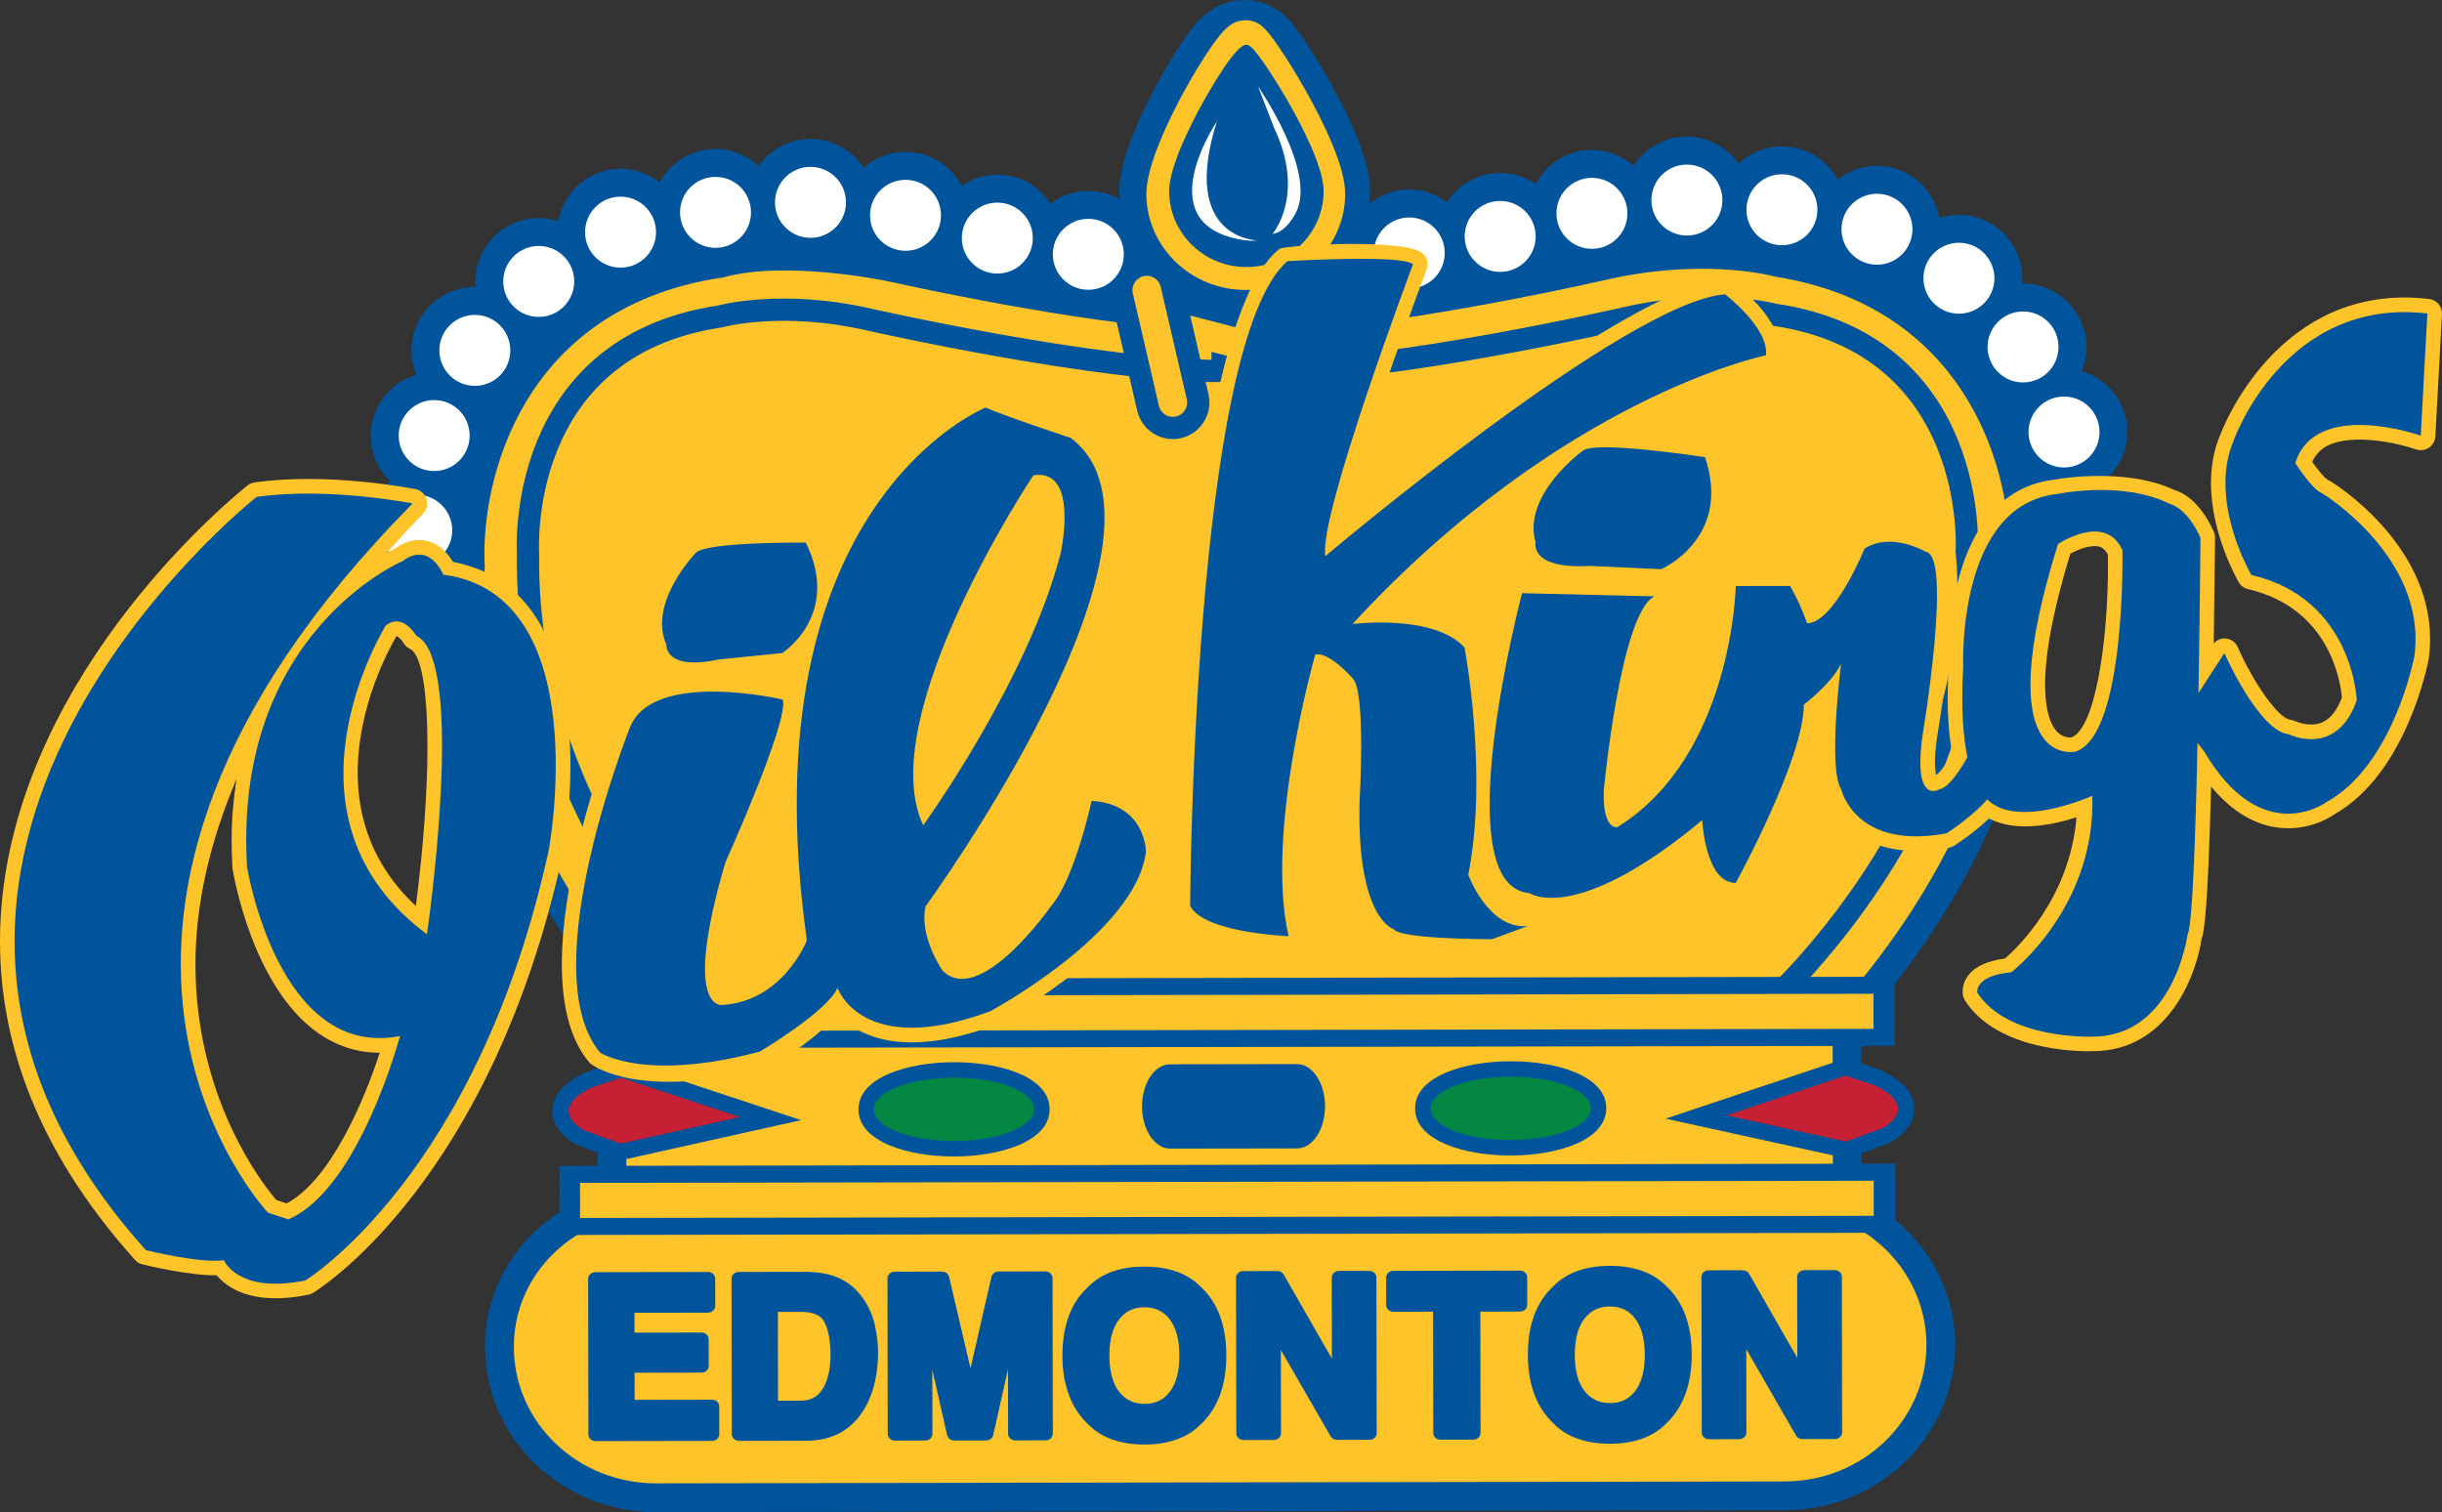
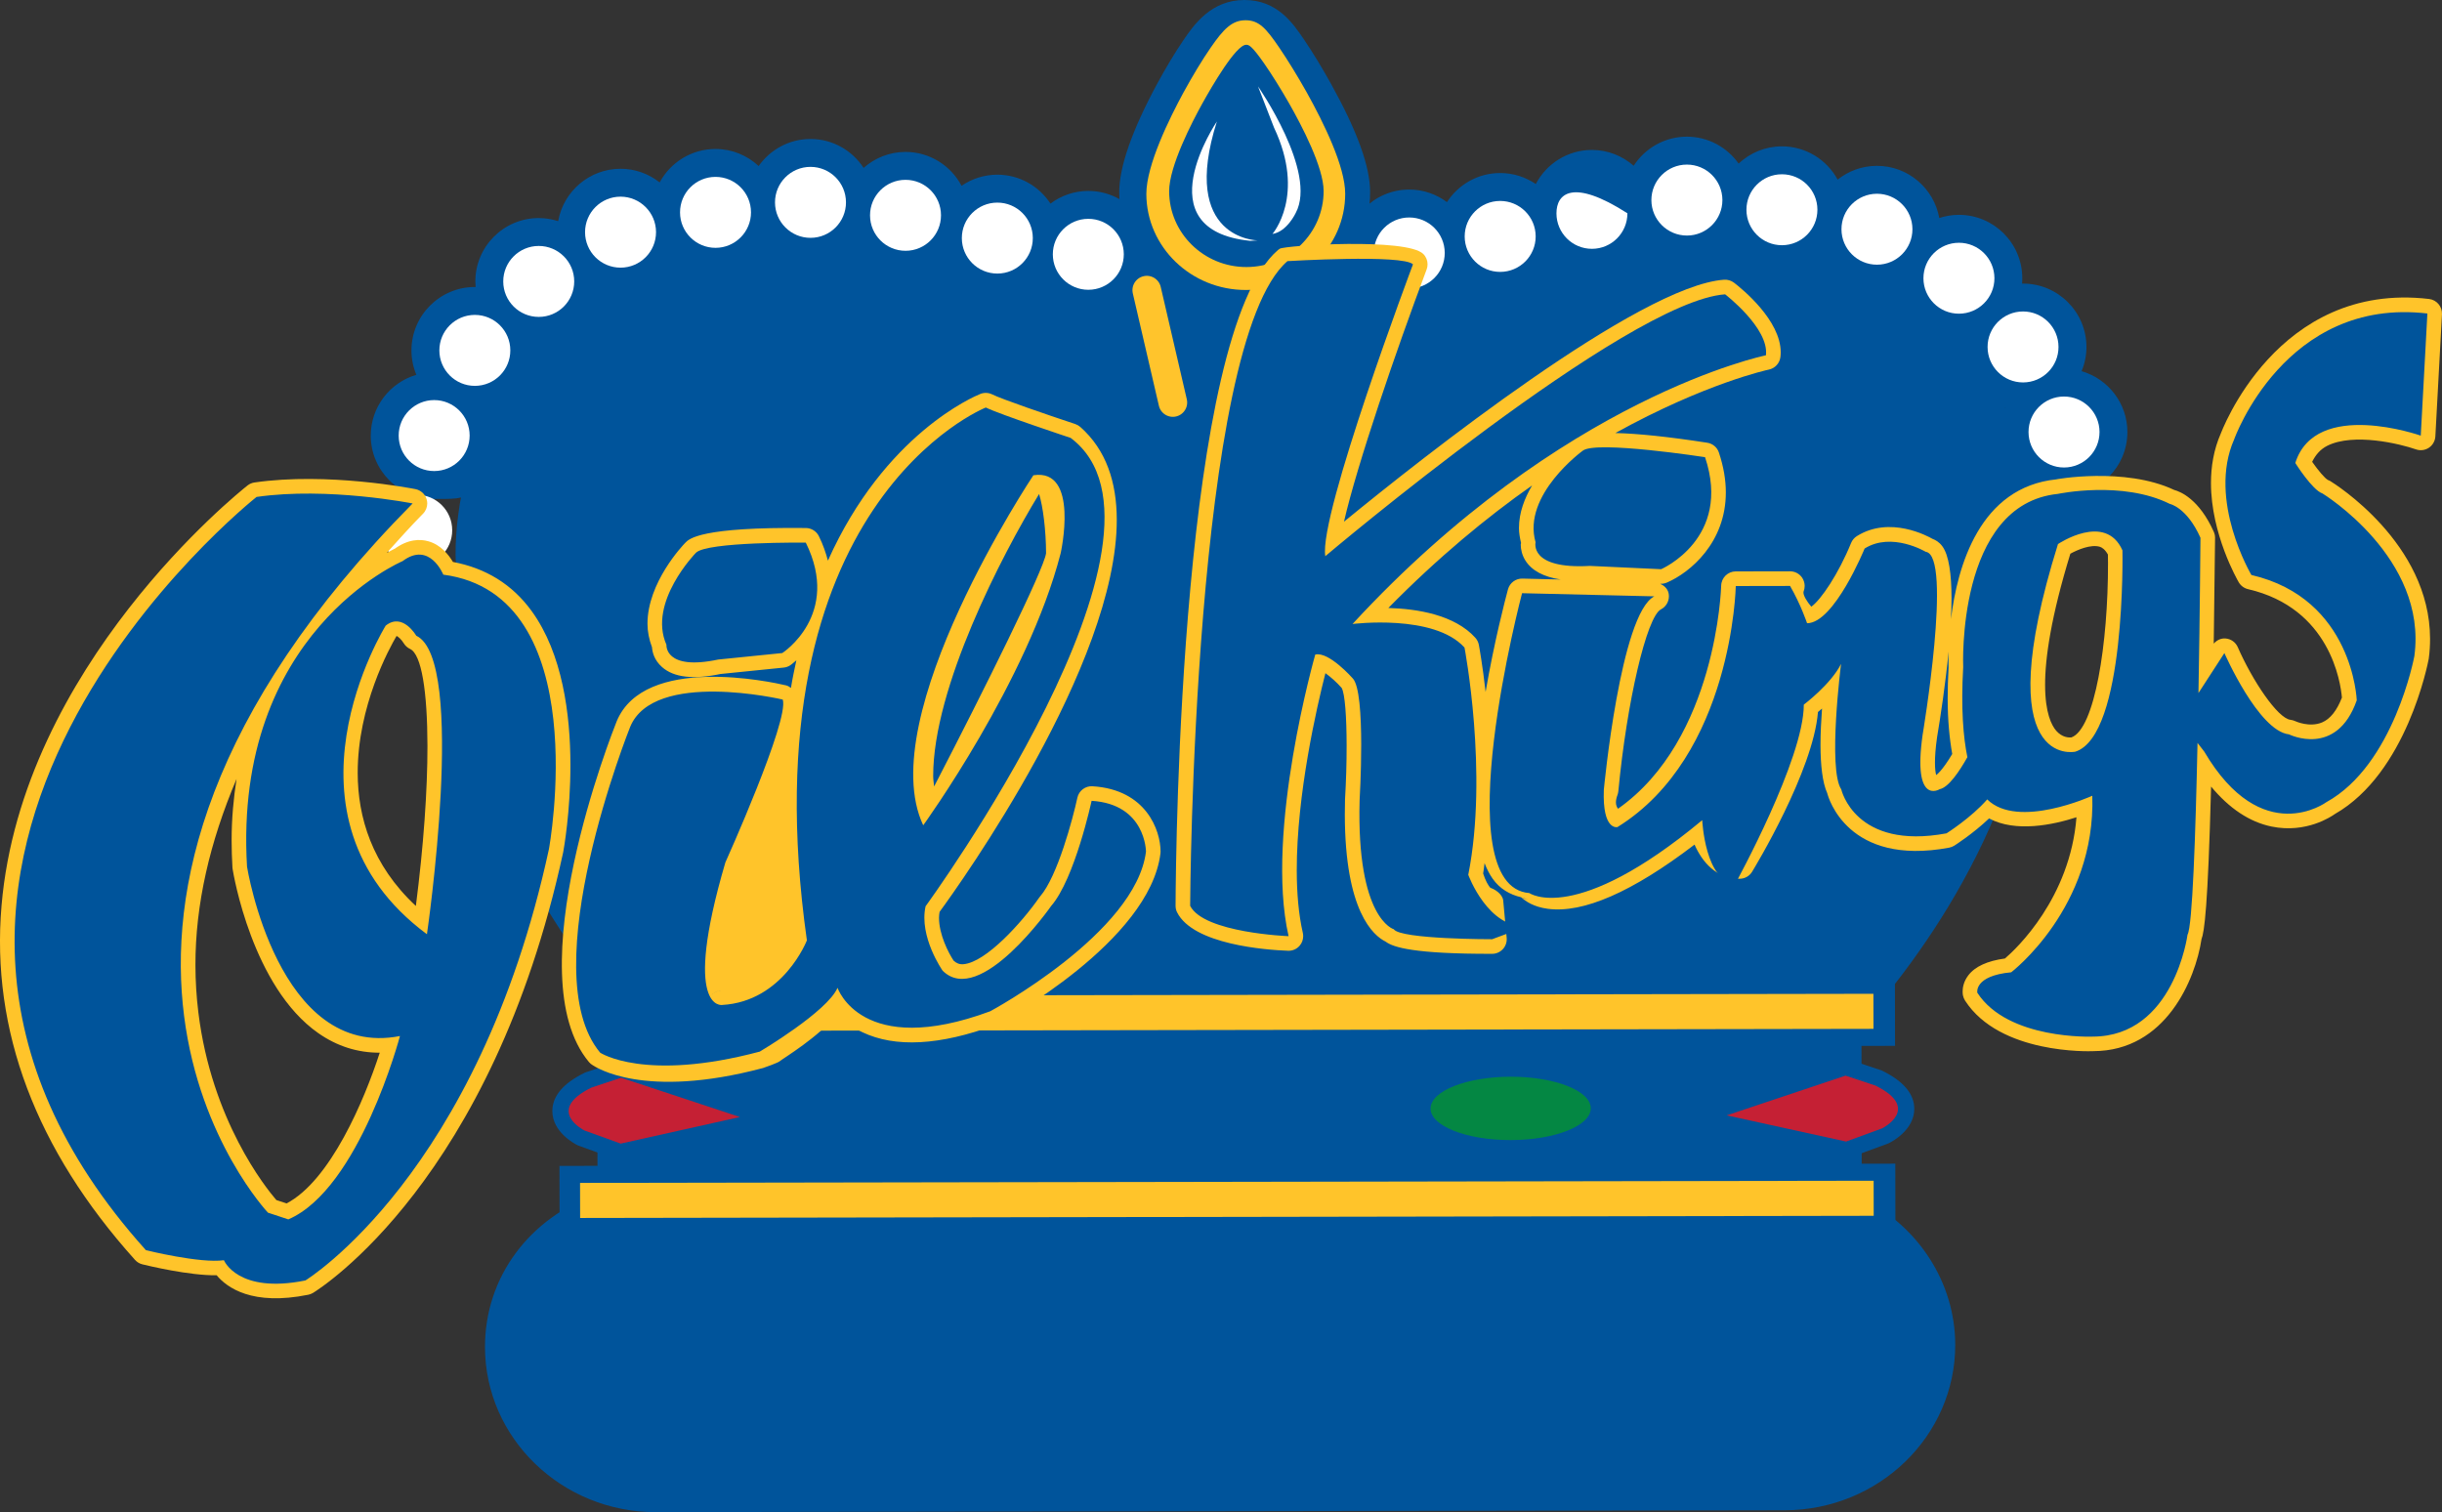
<svg xmlns="http://www.w3.org/2000/svg" version="1.1" id="Layer_1" x="0px" y="0px" width="401.849" height="248.85" viewBox="0 0 500 309.631" enable-background="new 0 0 500 309.631" xml:space="preserve">
  <rect x="0" y="0" width="500" height="309.631" fill="#333333" stroke="none" />
  <g>
    <path fill="#FFC42A" d="M402.613,114.179c0,0,2.693-42.222-39.525-48.379c0,0-12.465-3.434-30.449,0.745    c0,0-47.33,10.866-72.363,10.786v-0.976c-1.418,0.371-3.125,0.618-5.016,0.777c-1.893-0.153-3.602-0.393-5.019-0.76v0.974    c-25.029,0.167-72.396-10.542-72.396-10.542c-17.997-4.117-30.452-0.642-30.452-0.642c-42.202,6.302-39.363,48.512-39.363,48.512    c-0.811,56.046,41.682,93.351,41.682,93.351l105.764-2.163l105.775,1.808C361.252,207.669,407.549,166.764,402.613,114.179" />
    <path d="M306.693,281.061c0,0,0.113,0.161,0.313,0.495C307.016,281.037,306.916,280.851,306.693,281.061" />
    <path d="M299.973,259.196c0,0-0.117,0.172-0.334,0.539C299.627,259.17,299.734,258.971,299.973,259.196" />
    <path fill="#00549B" d="M327.102,51.645l0.055-0.018c-1.207,0.273-27.326,6.176-49.367,8.828c-0.002-2.246-0.004-4.866-0.004-4.866    l-7.393,1.938l-14.676,3.842c0.057-0.015-0.196,0.02-0.472,0.059c-0.31-0.042-0.613-0.085-0.613-0.085    c-0.007-0.005-14.568-3.766-14.568-3.766l-7.398-1.912c0,0,0.009,2.624,0.015,4.87c-22.145-2.586-48.203-8.397-49.411-8.67    c-0.146-0.031-22.74-4.912-37.225-0.616L146.954,51c-42.442,6.335-53.711,42.302-53.677,62.551c0,0,0.058,1.762,0.078,2.336    c-0.228,2.973-0.338,5.464-0.334,7.756c0.054,32.869,16.136,60.37,29.25,77.373c0.004,1.636,0.063,36.363,0.074,43.4    c-13.96,4.964-23.065,17.054-23.042,31.435c0.03,18.658,15.744,33.813,35.03,33.779l231.089-0.389    c19.281-0.032,34.943-15.241,34.914-33.896c-0.023-12.749-7.58-24.302-19.143-30.008c-0.008-5.944-0.055-31.978-0.059-35.606    c14.355-16.213,36.584-47.608,36.52-86.636c-0.002-2.318-0.127-4.8-0.361-7.699c0.002-0.004,0.068-2.391,0.068-2.391    c-0.041-24.674-13.787-55.635-52.309-62.06C362.225,50.217,347.449,46.912,327.102,51.645" />
-     <path fill="#FFC42A" d="M375.299,249.183l-0.07-41.693c13.018-14.302,36.59-45.548,36.527-84.382    c-0.006-2.52-0.152-5.078-0.371-7.649c0.035-0.79,0.084-1.589,0.082-2.438c-0.031-18.595-9.846-50.272-47.863-56.352    c-2.508-0.646-16.078-3.717-35.166,0.723l0.033-0.009c-0.383,0.092-32.781,7.473-56.578,9.651    c-0.004-1.426-0.004-3.798-0.004-3.798l-14.678,3.846c-0.273,0.07-0.977,0.19-1.966,0.306c-0.989-0.114-1.694-0.231-1.969-0.299    l-14.688-3.798c0,0,0.005,2.377,0.009,3.803c-23.804-2.102-56.231-9.374-56.615-9.463c-0.252-0.061-21.435-4.525-34.259-0.716    c0-0.002,0.103-0.07,0.103-0.07c-38.839,5.796-48.676,37.94-48.645,56.696c0,0.849,0.041,1.652,0.08,2.445    c-0.202,2.573-0.342,5.13-0.34,7.651c0.062,36.779,21.302,66.675,34.656,81.857l-5.393,0.007l0.07,43.256    c-13.761,3.094-23.07,14.034-23.046,27.086c0.025,15.43,13.059,27.916,29.117,27.888l231.09-0.389    c16.055-0.025,29.045-12.557,29.02-27.988C394.412,263.3,386.436,253.077,375.299,249.183" />
    <path fill="#00549B" d="M376.809,217.088l-35.781,11.974l37.189,8.151l8.479-3.106l0.164-0.087c0.52-0.258,5.104-2.665,5.09-6.984    c-0.01-3.029-2.199-5.645-6.523-7.765l-0.201-0.104l-7.357-2.433L376.809,217.088" />
    <path fill-rule="evenodd" clip-rule="evenodd" fill="#C52034" d="M383.963,222.267l-6.094-2.018l-24.326,8.136l24.441,5.362    l7.389-2.707C385.373,231.04,393.537,226.973,383.963,222.267" />
    <path fill="#00549B" d="M128.195,217.505l35.831,11.854l-37.166,8.275l-8.487-3.081l-0.171-0.082    c-0.518-0.254-5.109-2.648-5.109-6.964c-0.004-3.032,2.178-5.652,6.495-7.791l0.203-0.101l7.352-2.463L128.195,217.505" />
    <path fill-rule="evenodd" clip-rule="evenodd" fill="#C52034" d="M121.067,222.707l6.082-2.034l24.354,8.053l-24.417,5.441    l-7.403-2.68C119.683,231.487,111.508,227.446,121.067,222.707" />
    <path fill="#00549B" d="M271.299,226.511c0.006,4.765-2.551,8.633-5.717,8.64l-25.994,0.043c-3.172,0.005-5.742-3.854-5.75-8.618    c-0.008-4.771,2.552-8.643,5.72-8.646l25.993-0.043C268.723,217.878,271.291,221.74,271.299,226.511" />
    <path fill="#00549B" d="M289.742,226.99c0.01,6.632,10.158,9.635,19.584,9.616c9.422-0.013,19.566-3.053,19.553-9.682    c-0.01-6.632-10.158-9.636-19.59-9.619C299.865,217.322,289.727,220.358,289.742,226.99" />
    <path fill="#048743" d="M325.711,226.929c0.012,3.581-7.328,6.501-16.393,6.512c-9.059,0.019-16.406-2.877-16.41-6.455    c-0.01-3.577,7.328-6.498,16.385-6.514C318.359,220.459,325.707,223.349,325.711,226.929" />
    <path fill="#00549B" d="M175.777,227.18c0.011,6.632,10.159,9.639,19.586,9.623c9.422-0.02,19.561-3.056,19.552-9.688    c-0.012-6.63-10.165-9.635-19.586-9.616C185.905,217.512,175.765,220.552,175.777,227.18" />
-     <path fill="#048743" d="M211.753,227.121c0.005,3.578-7.333,6.501-16.396,6.519c-9.059,0.011-16.411-2.884-16.418-6.464    c-0.005-3.58,7.336-6.497,16.396-6.51C204.398,220.652,211.746,223.539,211.753,227.121" />
    <path fill="#00549B" d="M222.811,39.097c-2.904,0.005-5.573,0.974-7.732,2.594c-2.321-3.563-6.333-5.927-10.896-5.923    c-2.712,0.007-5.221,0.847-7.301,2.279c-2.183-4.125-6.518-6.946-11.497-6.939c-3.283,0.006-6.276,1.246-8.56,3.274    c-2.322-3.565-6.335-5.931-10.896-5.923c-4.38,0.007-8.248,2.201-10.595,5.541c-2.328-2.165-5.431-3.501-8.853-3.495    c-4.933,0.007-9.227,2.781-11.415,6.848c-2.211-1.747-5-2.801-8.032-2.794c-6.377,0.016-11.676,4.65-12.747,10.723    c-1.263-0.406-2.607-0.633-4.003-0.633c-7.156,0.015-12.969,5.848-12.958,13.004c0.001,0.377,0.026,0.753,0.06,1.126    c-0.061,0.002-0.122-0.011-0.184-0.011c-7.155,0.011-12.966,5.844-12.956,13.002c0.002,1.764,0.362,3.44,1.004,4.977    c-5.393,1.581-9.341,6.564-9.334,12.465c0.012,7.155,5.846,12.962,13,12.949c7.155-0.008,9.362,0.568,11.794-12.521    c0.322-1.738,0.799-3.914,0.156-5.447c0.789-0.236,9.341-8.313,9.335-12.469c0.002-0.38-0.027-0.759-0.062-1.128    c0.063-0.002,0.125,0.018,0.189,0.006c3.976-0.609,11.673-4.647,12.746-10.723c1.261,0.411,2.609,0.637,4.003,0.635    c4.932-0.011,9.222-2.781,11.412-6.846c2.214,1.749,5.339,0.674,8.372,0.67c4.38-0.005,7.913-0.085,10.257-3.421    c2.325,2.167,6.909,2.357,10.328,2.355c3.287-0.009,4.411,2.526,6.694,0.504c2.321,3.563,6.725,3.294,11.288,3.288    c2.707-0.007,5.168,2.229,7.25,0.801c2.18,4.124,10.077,0.211,12.874,2.55c2.227,1.855,4.245,0.333,6.412-1.288    c2.32,3.563,7.883,4.418,12.444,4.41c7.154-0.009,11.414-4.331,11.401-11.487C235.794,44.897,229.964,39.084,222.811,39.097     M426.207,76.002c0.639-1.537,1-3.213,0.994-4.977c-0.012-7.158-5.848-12.969-12.998-12.956c-0.066-0.002-0.121,0.011-0.186,0.006    c0.025-0.374,0.051-0.747,0.045-1.125c-0.004-7.155-5.836-12.971-12.992-12.958c-1.4,0-2.742,0.236-4.002,0.646    c-1.094-6.072-6.402-10.69-12.781-10.679c-3.031,0.004-5.822,1.063-8.029,2.818c-2.205-4.06-6.5-6.815-11.432-6.811    c-3.416,0.006-6.523,1.354-8.844,3.528c-2.357-3.329-6.234-5.517-10.615-5.51c-4.555,0.008-8.566,2.392-10.871,5.959    c-2.291-2.013-5.293-3.244-8.574-3.242c-4.979,0.011-9.305,2.845-11.467,6.979c-2.092-1.419-4.609-2.258-7.318-2.249    c-4.561,0.006-8.564,2.383-10.871,5.955c-2.17-1.614-4.838-2.578-7.744-2.571c-7.15,0.008-12.961,5.844-12.949,13.001    c0.01,7.152,5.842,12.963,12.994,12.947c4.557-0.002,8.566-2.382,10.877-5.951c2.166,1.611,5.164,2.624,7.512,0.915    c4.396-3.209,9.664,1.539,11.832-2.593c2.09,1.417,4.475-0.474,7.18-0.478c4.563-0.009,6.973,0.419,9.287-3.15    c2.285,2.011,6.883,0.441,10.16,0.435c3.422-0.006,6.521-1.349,8.84-3.521c2.357,3.322,6.393,4.438,10.777,4.431    c3.035-0.006,5.689,2.01,7.902,0.262c2.205,4.054,6.461,4.807,11.393,4.798c1.404,0,2.184,2.667,3.441,2.255    c4.129,4.63,6.969,7.791,13.344,7.775c0.061,0.003,0.123-0.004,0.193-0.006c-0.029,0.374-0.061,0.747-0.057,1.128    c0.01,5.9,3.967,10.874,9.367,12.437c-0.633,1.535-0.988,3.216-0.98,4.982c0.012,7.155,5.842,12.962,12.992,12.949    c7.16-0.008,12.971-5.837,12.957-12.993C435.572,82.542,431.605,77.565,426.207,76.002z" />
-     <path fill="#00549B" d="M96.675,108.559c0.008,6.266-5.062,11.356-11.333,11.367c-6.268,0.009-11.361-5.062-11.369-11.328    c-0.011-6.273,5.064-11.364,11.332-11.373C91.577,97.217,96.663,102.285,96.675,108.559" />
    <path fill="#FFFFFF" d="M92.59,108.566c0.007,4.01-3.239,7.27-7.252,7.28c-4.017,0.004-7.271-3.246-7.279-7.256    c-0.005-4.012,3.238-7.271,7.253-7.278C89.325,101.301,92.583,104.554,92.59,108.566" />
    <g id="XMLID_1_">
      <g>

		</g>
      <g>
        <path fill="none" stroke="#00549B" stroke-width="4.553" d="M402.697,112.798c0,0,2.694-42.217-39.522-48.375      c0,0-12.462-3.434-30.454,0.74c0,0-47.327,10.868-72.363,10.786v-0.967c-1.408,0.37-3.115,0.617-5.007,0.771      c-1.893-0.154-3.609-0.391-5.018-0.761v0.977c-25.036,0.165-72.404-10.539-72.404-10.539      c-17.993-4.123-30.444-0.647-30.444-0.647c-42.207,6.303-39.369,48.52-39.369,48.52c-0.812,56.045,41.682,93.347,41.682,93.347      l105.769-2.159l105.768,1.8C361.334,206.29,407.633,165.39,402.697,112.798z" />
      </g>
    </g>
    <path fill="#FFC42C" d="M245.216,81.241c0.647,2.803-1.095,5.6-3.898,6.252c-2.804,0.648-5.604-1.094-6.254-3.899l-5.336-23.002    c-0.646-2.805,1.098-5.6,3.902-6.252c2.8-0.653,5.599,1.093,6.248,3.898L245.216,81.241" />
    <path fill="none" stroke="#00549B" stroke-width="4.553" d="M245.216,81.241c0.647,2.803-1.095,5.6-3.898,6.252    c-2.804,0.648-5.604-1.094-6.254-3.899l-5.336-23.002c-0.646-2.805,1.098-5.6,3.902-6.252c2.8-0.653,5.599,1.093,6.248,3.898    L245.216,81.241z" />
    <polyline fill="#00549B" points="384.039,200.009 119.245,200.454 119.271,214.6 388.012,214.15 387.986,200 384.039,200.009  " />
    <polyline fill="#FFC42A" points="383.596,210.672 121.167,211.116 121.155,203.934 383.58,203.49 383.596,210.672  " />
    <polyline fill="#00549B" points="384.053,238.28 114.551,238.735 114.574,252.883 388.088,252.427 388.064,238.272 384.053,238.28      " />
    <polyline fill="#FFC42A" points="383.641,248.948 118.78,249.395 118.766,242.21 383.629,241.767 383.641,248.948  " />
    <path fill="#00549B" d="M121.914,260.49c-0.824,0.002-1.495,0.611-1.494,1.359l0.054,31.881c0.002,0.751,0.675,1.355,1.499,1.354    l23.809-0.041c0.824,0,1.494-0.603,1.492-1.356l-0.011-5.726c0-0.751-0.673-1.359-1.497-1.359c0,0-13.332,0.025-15.827,0.027    c-0.002-1.521-0.006-4.022-0.008-5.549c2.426-0.004,13.685-0.024,13.685-0.024c0.827,0,1.497-0.608,1.493-1.361l-0.008-5.488    c0-0.753-0.671-1.355-1.498-1.355c0,0-11.257,0.015-13.687,0.024c-0.001-1.304-0.005-2.765-0.006-4.07    c2.473-0.004,15.046-0.023,15.046-0.023c0.828-0.002,1.493-0.614,1.492-1.365l-0.008-5.609c-0.002-0.749-0.671-1.355-1.496-1.357    L121.914,260.49" />
    <path fill="#00549B" d="M149.783,261.8l0.052,31.882c0.001,0.753,0.667,1.354,1.495,1.352l13.741-0.021    c5.397-0.009,9.432-2.258,12.004-6.688c1.802-3.131,2.717-6.971,2.711-11.412c-0.004-1.749-0.222-3.611-0.645-5.539    c-0.447-2.004-1.285-3.893-2.492-5.605c-1.563-2.207-3.647-3.755-6.191-4.582c-1.463-0.484-3.287-0.74-5.42-0.769l-13.766,0.024    C150.446,260.442,149.779,261.054,149.783,261.8 M163.922,268.624c3.65-0.005,4.486,1.425,4.755,1.893    c0.904,1.542,1.365,3.849,1.37,6.865c0.004,2.189-0.312,4.089-0.924,5.641c-1.021,2.577-2.666,3.783-5.17,3.785    c0,0-2.941,0.008-4.655,0.008c-0.004-2.212-0.027-15.967-0.03-18.186C160.98,268.628,163.922,268.624,163.922,268.624z" />
    <path fill="#00549B" d="M204.465,260.351c-0.71,0-1.316,0.454-1.464,1.08c0,0-2.667,11.679-4.288,18.759    c-1.651-7.073-4.384-18.741-4.384-18.741c-0.149-0.629-0.758-1.08-1.463-1.08l-9.667,0.018c-0.821,0.002-1.491,0.612-1.489,1.359    l0.054,31.883c0.002,0.751,0.67,1.354,1.493,1.352l6.165-0.012c0.824-0.002,1.496-0.604,1.493-1.355c0,0-0.012-6.888-0.021-13.139    c1.515,6.706,3.036,13.409,3.036,13.409c0.145,0.624,0.759,1.078,1.468,1.076l6.496-0.008c0.709-0.003,1.319-0.459,1.464-1.088    c0,0,1.511-6.756,3.035-13.505c0.01,6.271,0.021,13.23,0.021,13.23c0.001,0.749,0.674,1.352,1.497,1.354l6.163-0.012    c0.828-0.002,1.496-0.609,1.494-1.36l-0.053-31.879c0.001-0.747-0.671-1.36-1.496-1.36L204.465,260.351" />
    <path fill="#00549B" d="M222.771,263.521c-3.479,3.18-5.246,7.913-5.237,14.08c0.01,6.053,1.793,10.792,5.293,14.069    c2.654,2.722,6.55,4.122,11.529,4.114c4.979-0.009,8.867-1.423,11.557-4.197c3.429-3.253,5.187-7.99,5.173-14.043    c-0.009-6.181-1.785-10.92-5.285-14.096c-2.638-2.701-6.527-4.1-11.504-4.089C229.332,259.363,225.458,260.768,222.771,263.521     M229.235,285.1c-0.001-0.008-0.001-0.008-0.001-0.008c-1.382-1.697-2.08-4.229-2.086-7.509c-0.005-3.288,0.688-5.818,2.061-7.518    c1.285-1.597,2.96-2.382,5.118-2.387c2.158,0.002,3.826,0.777,5.094,2.37c1.359,1.705,2.055,4.235,2.059,7.51    c0.006,3.283-0.679,5.813-2.034,7.522c-1.262,1.599-2.93,2.368-5.083,2.374C232.203,287.457,230.524,286.686,229.235,285.1z" />
-     <path fill="#00549B" d="M274.164,260.23c-0.824,0.004-1.49,0.615-1.488,1.364c0,0,0.016,10.36,0.027,16.608    c-3.416-5.964-9.859-17.218-9.859-17.218c-0.26-0.449-0.775-0.733-1.326-0.733l-6.943,0.014c-0.831,0-1.494,0.615-1.492,1.364    l0.053,31.877c0.002,0.749,0.672,1.357,1.497,1.357l6.165-0.012c0.82-0.002,1.488-0.609,1.488-1.362c0,0-0.016-10.756-0.029-17.073    c3.471,6.017,10.188,17.688,10.188,17.688c0.258,0.443,0.771,0.724,1.324,0.726l6.617-0.014c0.826,0,1.496-0.604,1.494-1.355    l-0.057-31.88c-0.002-0.751-0.67-1.363-1.498-1.363L274.164,260.23" />
    <path fill="#00549B" d="M285.305,260.215c-0.824,0-1.494,0.609-1.494,1.359l0.01,5.667c0.004,0.757,0.674,1.361,1.5,1.361    c0,0,5.975-0.012,8.104-0.014c0.004,2.443,0.043,24.852,0.043,24.852c0.002,0.751,0.668,1.355,1.498,1.354l6.682-0.014    c0.828,0,1.5-0.604,1.498-1.354c0,0-0.041-22.411-0.045-24.851c2.131-0.007,8.104-0.019,8.104-0.019c0.828,0,1.5-0.608,1.498-1.363    l-0.004-5.67c-0.008-0.748-0.682-1.357-1.512-1.354L285.305,260.215" />
    <path fill="#00549B" d="M318.066,263.359c-3.477,3.18-5.244,7.915-5.234,14.082c0.012,6.054,1.793,10.792,5.291,14.064    c2.65,2.727,6.541,4.124,11.523,4.117c4.984-0.012,8.873-1.423,11.563-4.196c3.426-3.252,5.182-7.991,5.174-14.043    c-0.012-6.187-1.791-10.921-5.285-14.093c-2.637-2.704-6.529-4.102-11.508-4.093C324.623,259.206,320.754,260.605,318.066,263.359     M324.523,284.939c-0.004-0.004-0.004-0.004-0.004-0.004c-1.373-1.701-2.074-4.231-2.08-7.515    c-0.006-3.287,0.688-5.814,2.059-7.516c1.285-1.599,2.965-2.382,5.123-2.384s3.816,0.775,5.086,2.366    c1.365,1.708,2.055,4.235,2.059,7.512c0.008,3.288-0.674,5.813-2.027,7.52c-1.27,1.601-2.928,2.367-5.082,2.374    C327.496,287.299,325.813,286.527,324.523,284.939z" />
    <path fill="#00549B" d="M369.457,260.073c-0.828,0-1.492,0.614-1.49,1.359c0,0,0.014,10.363,0.027,16.609    c-3.418-5.963-9.863-17.216-9.863-17.216c-0.258-0.449-0.771-0.737-1.332-0.733l-6.939,0.013c-0.818-0.002-1.486,0.613-1.486,1.362    l0.057,31.881c0.002,0.748,0.668,1.352,1.488,1.354l6.158-0.009c0.832-0.004,1.5-0.611,1.498-1.363c0,0-0.018-10.755-0.025-17.075    c3.461,6.013,10.186,17.689,10.186,17.689c0.264,0.445,0.77,0.727,1.334,0.727l6.604-0.015c0.834,0,1.498-0.606,1.494-1.355    l-0.045-31.883c-0.002-0.749-0.672-1.36-1.502-1.354L369.457,260.073" />
    <path fill="#00549B" d="M242.331,8.187c-1.712,2.499-3.65,5.719-5.456,9.065c-5.124,9.505-7.72,16.955-7.712,22.142    c0.022,13.63,11.567,24.7,25.724,24.681c14.17-0.026,25.668-11.136,25.646-24.771c-0.008-5.2-2.633-12.454-8.033-22.186    c-1.775-3.198-3.707-6.361-5.426-8.906C264.727,4.743,261.51-0.011,254.78,0C247.929,0.013,244.424,5.13,242.331,8.187" />
    <path fill="#FFC42A" d="M247.905,9.728c-1.737,2.514-3.711,5.787-5.58,9.196c-2.841,5.229-7.618,14.879-7.61,20.791    c0.022,10.863,9.171,19.684,20.394,19.662c11.229-0.015,20.338-8.872,20.32-19.725c-0.006-5.514-4.313-14.351-7.912-20.799    c-1.852-3.288-3.836-6.529-5.607-9.123c-2.652-3.888-4.113-5.59-6.893-5.583C252.248,4.148,250.517,5.948,247.905,9.728" />
    <path fill="#00549B" d="M246.185,21.179c-2.047,3.691-6.811,12.842-6.802,17.983c0.013,8.572,7.116,15.534,15.837,15.517    c8.719-0.011,15.807-6.999,15.793-15.569c-0.008-4.842-4.445-13.34-7.084-17.97c-1.658-2.899-3.502-5.861-5.08-8.134    c-2.67-3.831-3.199-3.831-3.701-3.833C253.07,9.18,248.189,17.57,246.185,21.179" />
    <path fill="#FFFFFF" d="M257.58,17.693c0,0,12.205,17.525,7.725,25.903c0,0-1.783,3.849-4.77,4.307c0,0,6.895-7.879,0.33-21.76    L257.58,17.693" />
    <path fill="#FFFFFF" d="M249.158,24.875c0,0-15.137,22.243,6.842,24.441l1.465-0.094C257.465,49.221,241.479,49.027,249.158,24.875    " />
    <path fill="#FFFFFF" d="M393.824,56.984c0.012,4.012,3.271,7.258,7.275,7.248c4.018-0.007,7.271-3.261,7.26-7.273    c-0.008-4.01-3.266-7.259-7.283-7.25C397.068,49.717,393.82,52.97,393.824,56.984" />
    <path fill="#FFFFFF" d="M377.043,46.951c0.006,4.01,3.266,7.254,7.273,7.248c4.016-0.004,7.264-3.259,7.256-7.273    c-0.008-4.013-3.266-7.259-7.281-7.254C380.283,39.684,377.033,42.937,377.043,46.951" />
    <path fill="#FFFFFF" d="M357.584,42.961c0.004,4.012,3.266,7.256,7.275,7.251c4.016-0.01,7.258-3.263,7.256-7.275    c-0.004-4.019-3.264-7.261-7.281-7.252C360.824,35.687,357.574,38.944,357.584,42.961" />
    <path fill="#FFFFFF" d="M338.121,40.983c0.014,4.012,3.273,7.254,7.285,7.25c4.012-0.006,7.26-3.264,7.256-7.276    c-0.012-4.017-3.268-7.261-7.279-7.254C341.365,33.705,338.117,36.962,338.121,40.983" />
-     <path fill="#FFFFFF" d="M318.684,43.696c0.006,4.013,3.262,7.257,7.271,7.252c4.02-0.006,7.262-3.262,7.256-7.278    c-0.008-4.012-3.264-7.258-7.279-7.254C321.92,36.423,318.674,39.68,318.684,43.696" />
+     <path fill="#FFFFFF" d="M318.684,43.696c0.006,4.013,3.262,7.257,7.271,7.252c4.02-0.006,7.262-3.262,7.256-7.278    C321.92,36.423,318.674,39.68,318.684,43.696" />
    <path fill="#FFFFFF" d="M299.895,48.425c0.01,4.01,3.268,7.258,7.273,7.25c4.021-0.007,7.27-3.266,7.262-7.274    c-0.008-4.016-3.268-7.262-7.283-7.256C303.137,41.151,299.889,44.408,299.895,48.425" />
    <path fill="#FFFFFF" d="M281.283,51.809c0.004,4.005,3.262,7.26,7.271,7.254c4.014-0.009,7.264-3.272,7.258-7.278    c-0.008-4.014-3.27-7.262-7.281-7.254C284.518,44.535,281.275,47.796,281.283,51.809" />
    <path fill="#FFFFFF" d="M406.957,71.058c0.008,4.01,3.26,7.256,7.279,7.25c4.008-0.011,7.254-3.263,7.242-7.273    c-0.004-4.017-3.262-7.265-7.271-7.259C410.193,63.784,406.949,67.041,406.957,71.058" />
    <path fill="#FFFFFF" d="M415.34,88.472c0.012,4.012,3.266,7.258,7.273,7.254c4.021-0.006,7.271-3.268,7.266-7.278    c-0.014-4.012-3.271-7.261-7.289-7.254C418.582,81.202,415.334,84.459,415.34,88.472" />
    <path fill="#FFFFFF" d="M117.572,57.613c0.005,4.015-3.242,7.274-7.254,7.278c-4.013,0.006-7.273-3.24-7.278-7.252    c-0.009-4.01,3.239-7.27,7.255-7.278C114.309,50.354,117.564,53.601,117.572,57.613" />
    <path fill="#FFFFFF" d="M134.323,47.523c0.005,4.017-3.243,7.276-7.253,7.283c-4.017,0.004-7.274-3.242-7.279-7.256    c-0.009-4.013,3.239-7.274,7.252-7.281C131.055,40.263,134.315,43.513,134.323,47.523" />
    <path fill="#FFFFFF" d="M153.769,43.476c0.004,4.003-3.242,7.265-7.254,7.271c-4.015,0.006-7.272-3.244-7.277-7.248    c-0.01-4.019,3.239-7.276,7.252-7.28C150.5,36.211,153.761,39.455,153.769,43.476" />
    <path fill="#FFFFFF" d="M173.215,41.428c0.007,4.008-3.238,7.267-7.251,7.273c-4.011,0.009-7.275-3.239-7.282-7.25    c-0.007-4.019,3.245-7.278,7.258-7.282C169.953,34.166,173.207,37.41,173.215,41.428" />
    <path fill="#FFFFFF" d="M192.669,44.072c0.007,4.017-3.238,7.273-7.25,7.282c-4.016,0.002-7.273-3.242-7.279-7.256    c-0.008-4.017,3.241-7.27,7.255-7.276C189.408,36.815,192.663,40.06,192.669,44.072" />
    <path fill="#FFFFFF" d="M211.468,48.737c0.009,4.015-3.237,7.273-7.25,7.278c-4.012,0.008-7.273-3.24-7.281-7.254    c-0.007-4.01,3.244-7.267,7.254-7.276C208.206,41.479,211.463,44.723,211.468,48.737" />
    <path fill="#FFFFFF" d="M230.099,52.062c0.005,4.012-3.24,7.265-7.253,7.274c-4.014,0.008-7.271-3.238-7.279-7.252    c-0.005-4.01,3.238-7.27,7.254-7.276C226.834,44.801,230.091,48.049,230.099,52.062" />
    <path fill="#FFFFFF" d="M104.488,71.735c0.011,4.01-3.24,7.267-7.251,7.275c-4.013,0.006-7.271-3.244-7.278-7.251    c-0.006-4.015,3.242-7.274,7.252-7.28C101.225,64.472,104.484,67.718,104.488,71.735" />
    <path fill="#FFFFFF" d="M96.16,89.177c0.005,4.012-3.24,7.267-7.254,7.276c-4.013,0.006-7.268-3.24-7.277-7.25    c-0.008-4.012,3.241-7.271,7.256-7.282C92.897,81.916,96.152,85.164,96.16,89.177" />
    <path fill="#FFC42A" d="M262.033,50.929c-0.133,0.081-0.258,0.177-0.377,0.275c-19.88,17.099-20.906,122.32-20.958,134.26    c0,0.471,0.101,0.934,0.314,1.351c3.326,6.616,18.228,7.695,22.716,7.866c0.932,0.037,1.816-0.363,2.408-1.077    c0.453-0.546,0.693-1.223,0.691-1.916c-0.002-0.222-0.021-0.438-0.07-0.662c-0.879-3.84-1.234-8.194-1.244-12.753    c-0.027-15.644,4.104-33.504,5.867-40.431c1.049,0.749,2.307,1.854,3.326,3.015c0.686,1.196,1.008,6.023,1.016,11.772    c0.01,3.552-0.113,7.46-0.328,11.072c-0.027,1.079-0.039,2.122-0.039,3.117c0.031,19.787,5.84,24.767,8.367,25.997    c1.523,1.168,5.848,2.521,21.803,2.493c0.836,0,1.633-0.358,2.203-0.978c0.563-0.623,0.84-1.454,0.764-2.291l-0.707-7.636    c-0.117-1.288-1.732-2.425-2.979-2.718l0.385,0.089c-0.428-0.276-1.111-1.639-1.516-2.913c0.137-0.699,0.178-1.423,0.289-2.127    c0.455,1.189,1.002,2.262,1.652,3.185c1.479,2.101,3.539,3.267,5.852,3.81c0.881,0.816,2.543,1.973,5.426,2.357    c7.266,0.983,17.379-3.466,30.066-13.145c1.564,3.553,4.439,7.005,9.236,6.996c1.041-0.004,2.01-0.543,2.547-1.434    c0.535-0.868,12.525-20.656,13.484-32.708c0.25-0.203,0.531-0.443,0.834-0.709c-0.18,2.478-0.318,5.037-0.314,7.495    c0.008,4.064,0.396,7.664,1.379,9.833c0.215,0.862,4.176,15.043,24.975,11.155c0.371-0.072,0.725-0.21,1.043-0.41    c0.186-0.116,3.852-2.458,7.119-5.575c5.432,2.918,13.055,1.33,17.896-0.237c-1.305,16.544-12.314,26.938-14.645,28.919    c-3.578,0.481-6.145,1.638-7.539,3.497c-0.926,1.249-1.127,2.469-1.127,3.269c-0.002,0.377,0.047,0.658,0.076,0.814    c0.078,0.368,0.221,0.722,0.42,1.037c7.107,11.019,25.488,10.39,26.268,10.355c0.004-0.003,0.004-0.003,0.004-0.003    c14.826-0.021,20.904-14.697,22.143-22.921c0.58-1.506,1.311-6.416,1.963-31.252c3.719,4.474,7.865,7.255,12.379,8.185    c7.113,1.469,12.303-2.089,12.959-2.559c14.703-8.387,19.045-30.834,19.227-31.792c0.188-1.404,0.275-2.777,0.268-4.11    c-0.023-19.583-19.576-31.754-20.461-32.295c-0.145-0.087-0.471-0.225-0.619-0.288l0.123,0.048    c-0.592-0.319-1.943-1.913-3.184-3.683c0.699-1.406,1.652-2.554,3.1-3.287c5.422-2.714,14.938-0.389,18.148,0.735    c0.893,0.314,1.867,0.19,2.658-0.332c0.779-0.523,1.27-1.386,1.322-2.325l1.354-25.006c0.076-1.574-1.084-2.943-2.643-3.13    c-31.186-3.661-42.6,27.42-42.711,27.734c0.021-0.07,0.049-0.146,0.078-0.212c-1.473,3.34-2.025,6.829-2.021,10.208    c0.018,10.417,5.393,19.773,5.691,20.291c0.414,0.705,1.109,1.216,1.91,1.399c16.789,3.891,18.941,19.114,19.211,22.199    c-1.018,2.613-2.363,4.381-4.086,5.095c-2.588,1.074-5.414-0.245-5.447-0.257c-0.301-0.145-0.648-0.245-0.988-0.284    c-2.656-0.293-7.828-8.078-10.803-14.875c-0.441-1.015-1.402-1.692-2.5-1.781c-0.949-0.079-1.809,0.355-2.424,1.054    c0.115-9.415,0.277-21.69,0.275-21.703c-0.002-0.419-0.096-0.812-0.264-1.196c-2.994-6.7-6.85-8.239-8.109-8.57    c-10.166-4.803-24.721-2.104-24.107-2.167c-15.676,1.591-20.279,17.73-21.594,28.631c0.068-1.493,0.121-2.944,0.115-4.324    c-0.01-4.816-0.518-8.775-1.896-10.622c-0.65-0.86-1.355-1.26-2.018-1.511c-0.838-0.482-8.678-4.812-15.475-0.548    c-0.525,0.33-0.938,0.821-1.176,1.4c-2.598,6.372-6.168,11.642-8.148,13.047c-0.893-1.042-1.609-2.233-1.607-2.901    c-0.002-0.094,0.012-0.177,0.037-0.249c0.146-0.358,0.207-0.731,0.213-1.109c-0.008-0.589-0.182-1.17-0.516-1.677    c-0.566-0.821-1.492-1.31-2.48-1.31l-11.115,0.02c-1.629,0-2.951,1.308-2.986,2.937c-0.004,0.321-0.924,31.476-21.129,45.668    c-0.225-0.343-0.418-0.731-0.418-1.279c0-0.45,0.096-0.967,0.322-1.565c0.088-0.249,0.15-0.506,0.172-0.764    c1.734-18.324,5.809-35.718,8.719-37.22c1.016-0.526,1.633-1.57,1.631-2.679c0-0.216-0.021-0.441-0.07-0.66    c-0.211-0.923-0.904-1.527-1.725-1.908l0.064,0.002c0.455,0.02,0.904-0.063,1.324-0.246c4.77-2.052,12.08-8.193,12.064-18.483    c-0.002-2.471-0.434-5.187-1.422-8.145c-0.354-1.065-1.275-1.833-2.383-2.003c-8.002-1.238-14.229-1.88-18.814-1.985    c18.436-10.19,31.193-12.947,31.42-12.988c1.262-0.26,2.215-1.292,2.375-2.567c0.041-0.326,0.061-0.657,0.061-0.983    c-0.014-6.575-7.908-12.976-9.561-14.246c-0.582-0.441-1.307-0.657-2.029-0.611c-17.393,1.231-61.934,36.525-77.832,49.549    c2.678-11.698,10.682-35.063,16.922-51.651c0.131-0.345,0.193-0.703,0.191-1.061c0-0.777-0.301-1.543-0.881-2.111    C288.066,48.663,263.146,50.236,262.033,50.929 M322.346,89.845c-0.004,0-0.047,0.031-0.045,0.035    C322.313,89.866,322.334,89.855,322.346,89.845z M313.697,99.401c-1.533,2.605-2.695,5.552-2.688,8.75    c0.002,0.996,0.189,2.018,0.432,3.045c-0.012,0.12-0.068,0.188-0.07,0.313c0.002,1.019,0.285,2.194,0.953,3.263    c1.305,2.063,3.73,3.362,7.23,3.89c-3.221-0.083-7.836-0.19-7.836-0.19c-1.375-0.035-2.596,0.875-2.959,2.201    c-0.539,1.999-2.82,10.716-4.58,21.013c-0.629-5.523-1.307-9.25-1.383-9.649c-0.1-0.535-0.352-1.039-0.721-1.45    c-4.266-4.726-11.945-5.931-17.809-6.097C294.428,114.156,304.41,105.922,313.697,99.401z M311.662,183.789    c0.428,0.089,0.789,0.346,1.242,0.385C312.463,184.137,312.037,184.001,311.662,183.789z M396.184,156.168    c-0.002-1.247,0.104-2.952,0.438-5.257c0.699-4.169,1.709-10.813,2.355-17.51c-0.02,0.662-0.029,1.26-0.025,1.738    c0,0.771,0.018,1.251,0.021,1.469c-0.123,2.259-0.191,4.418-0.188,6.459c0.006,4.312,0.352,8.042,0.936,11.321    c-2.117,3.559-3.246,4.285-3.293,4.315C396.305,158.229,396.182,157.447,396.184,156.168z M429.92,111.952    c0.461,0.133,1.088,0.557,1.674,1.591c0.012,0.594,0.018,1.181,0.021,1.779c0.027,16.39-2.705,33.956-7.504,35.674    c-0.512,0.045-1.873,0.028-3.082-1.345c-0.949-1.08-2.289-3.632-2.295-9.387c-0.014-5.512,1.219-13.995,5.17-26.887    C425.416,112.55,428.074,111.423,429.92,111.952z M200.742,80.656c-1.271,0.507-19.626,8.239-31.225,34.142    c-0.429-1.611-0.992-3.272-1.854-5.018c-0.5-1.004-1.523-1.646-2.648-1.664c-21.572-0.233-23.941,2.211-24.708,3.028    c-0.49,0.503-7.75,8.125-7.735,16.596c0.003,1.578,0.321,3.191,0.924,4.787c0.07,0.967,0.426,2.624,2.056,4.061    c2.434,2.146,6.405,2.602,12.125,1.386c-0.102,0.022-0.204,0.042-0.314,0.05l13.118-1.33c0.462-0.046,0.916-0.205,1.312-0.465    c0.4-0.251,0.84-0.692,1.264-1.03c-0.395,1.849-0.796,3.689-1.111,5.663c-0.306-0.218-0.618-0.439-0.995-0.524    c-2.958-0.701-29.049-6.396-34.695,7.385c-0.854,2.128-20.564,51.927-5.669,69.74c0.222,0.266,0.486,0.49,0.782,0.656    c0.531,0.314,10.347,7.097,34.876,0.565c0.411-0.113,3.025-1.08,3.353-1.349c0.918-0.747,7.939-4.9,11.914-9.771    c1.198,1.313,2.727,2.679,5.04,3.783c6.734,3.221,15.895,2.728,27.228-1.467c0.128-0.055,0.255-0.109,0.377-0.173    c1.271-0.679,31.229-16.964,33.447-34.964c0.017-0.124,0.026-0.249,0.024-0.369c-0.009-4.336-2.928-12.71-13.941-13.378    c-1.468-0.093-2.787,0.909-3.098,2.352c-0.917,4.237-4.072,16.13-7.634,20.213c-0.069,0.076-0.138,0.165-0.196,0.253    c-3.525,5.051-10.847,13.204-15.477,13.615c-0.833,0.072-1.442-0.187-2.037-0.734c-1.058-1.612-2.982-5.321-2.987-8.791    c-0.003-0.407,0.059-0.798,0.121-1.189c4.252-5.813,36.329-50.625,36.278-80.313c-0.013-7.643-2.153-14.274-7.46-18.975    c-0.305-0.264-0.659-0.469-1.039-0.6c-5.787-1.917-15.089-5.113-16.99-6.064C202.414,80.388,201.525,80.349,200.742,80.656z     M133.464,132.028c-0.002-0.087,0.003-0.17,0.007-0.255c-0.002,0.055-0.003,0.157-0.007,0.26    C133.464,132.03,133.464,132.03,133.464,132.028z M191.07,158.918c-0.027-18.077,14.002-45.172,21.682-57.765    c0.793,2.503,1.417,7.419,1.43,12.135c-0.448,3.353-12.658,27.933-22.923,47.757C191.206,160.331,191.071,159.674,191.07,158.918z     M147.673,202.808c-0.749,0.046-1.463,0.373-1.981,0.918C146.309,203.073,147.129,202.81,147.673,202.808z M52.105,98.792    c-0.518,0.074-1.009,0.286-1.421,0.612c-1.887,1.486-46.181,36.983-50.372,86.057c-2.179,25.516,7.02,49.911,27.338,72.527    c0.399,0.437,0.923,0.76,1.502,0.899c1.064,0.262,9.613,2.329,15.208,2.238c2.106,2.525,7.276,6.309,18.759,3.988    c0.34-0.07,0.67-0.199,0.968-0.376c1.487-0.912,36.646-23.039,51.224-90.223c0.126-0.674,1.498-8.326,1.483-17.948    c-0.016-10.253-1.606-22.74-7.949-31.461c-3.982-5.486-9.436-8.793-16.11-10.044c-0.867-1.458-2.454-3.513-5.062-4.24    c-1.602-0.45-4.122-0.513-7.047,1.684c0.199-0.14,0.41-0.269,0.639-0.363c-0.052,0.024-0.85,0.387-2.077,1.059    c2.416-2.668,4.79-5.348,7.426-8.018c0.562-0.562,0.867-1.33,0.866-2.103c-0.001-0.29-0.044-0.585-0.134-0.869    c-0.322-1.054-1.196-1.84-2.274-2.059C84.341,100.008,67.027,96.638,52.105,98.792z M40.616,207.321    c-0.394-3.205-0.595-6.442-0.601-9.703c-0.02-12.401,2.924-25.176,8.417-38.114c-0.606,3.939-1.014,8.097-1.006,12.641    c0.004,1.788,0.056,3.618,0.168,5.502c0.01,0.096,0.018,0.189,0.033,0.29c0.157,0.978,3.995,24.152,17.56,33.62    c3.828,2.67,8.035,4.009,12.566,3.994c-3.15,9.728-10.127,26.2-19.083,30.865c-0.899-0.299-1.457-0.483-2.086-0.691    C54.419,243.216,43.337,229.424,40.616,207.321z M73.238,158.283c-0.023-13.737,6.477-25.547,7.95-28.052    c0.278,0.044,1.033,0.738,1.466,1.465c0.308,0.515,0.769,0.934,1.314,1.189c2.34,1.09,3.533,8.687,3.553,19.815    c0.013,9.104-0.805,20.611-2.373,32.808C76.126,177.103,73.253,167.303,73.238,158.283z M46.279,261.003    c-0.146,0.02-0.29,0.026-0.434,0.028C45.977,261.017,46.148,261.021,46.279,261.003z" />
    <path fill="#00549B" d="M495.652,89.203l1.355-25.01c-29.178-3.428-39.559,25.763-39.559,25.763    c-5.527,12.511,3.527,27.779,3.527,27.779c20.842,4.831,21.57,25.663,21.57,25.663c-4.145,11.814-13.875,6.97-13.875,6.97    c-6.248-0.683-13.225-16.647-13.225-16.647l-5.309,8.187c0.301-16.988,0.408-31.795,0.408-31.795    c-2.791-6.246-6.268-6.931-6.268-6.931c-9.729-4.848-22.92-2.052-22.92-2.052c-20.832,2.125-19.391,35.456-19.391,35.456    c-0.484,8.514,0.021,14.395,0.857,18.455c-1.682,2.984-3.861,6.195-5.682,6.559c0,0-5.547,3.484-3.488-11.104    c0,0,6.191-36.827,0.635-37.51c0,0-6.953-4.157-12.506-0.668c0,0-6.223,15.288-11.781,15.296c0,0-1.295-3.864-3.484-7.636    l-11.115,0.02c0,0-0.637,34.735-24.227,49.357c0,0-3.104,0.818-2.789-7.636c0,0,3.404-36.123,10.346-39.611l-27.088-0.644    c0,0-15.875,60.045,1.492,61.402c0,0,9.404,6.693,35.398-14.929c0,0,0.605,12.859,6.859,12.849c0,0,13.957-25.39,13.938-36.503    c0,0,5.555-4.176,7.629-8.346c0,0-2.746,21.536,0.045,25.702c0,0,2.799,12.492,21.547,8.995c0,0,5.049-3.183,8.332-6.951    c6.266,6.217,21.518-0.746,21.518-0.746c0.736,22.917-16.604,36.149-16.604,36.149c-7.646,0.708-6.943,4.178-6.943,4.178    c6.27,9.713,23.633,8.993,23.633,8.993c16.666-0.031,19.41-20.874,19.41-20.874c1-1.662,1.643-20.268,2.047-39.261l1.365,1.753    c11.846,20.121,25.02,10.374,25.02,10.374c13.889-7.664,18.012-29.898,18.012-29.898c2.746-20.144-18.809-33.31-18.809-33.31    c-2.088-0.689-5.566-6.243-5.566-6.243C474.113,81.593,495.652,89.203,495.652,89.203 M424.92,153.915    c0,0-18.053,3.958-3.549-42.511c0,0,9.713-6.562,13.201,1.284C434.572,112.688,435.334,150.625,424.92,153.915z M325.531,115.876    l14.586,0.675c0,0,14.576-6.281,8.992-22.939c0,0-22.238-3.436-25.006-1.347c0,0-12.488,9.048-9.695,18.767    C314.408,111.033,313.029,116.593,325.531,115.876z M147.059,135.048l13.115-1.33c0,0,12.13-7.809,4.811-22.611    c0,0-20.329-0.221-22.513,2.1c0,0-9.878,10.116-6.018,18.817C136.454,132.024,136.003,137.392,147.059,135.048z M300.629,179.128    c4.139-20.848-0.771-46.536-0.771-46.536c-6.262-6.936-22.926-4.822-22.926-4.822c42.984-46.609,84.641-55.018,84.641-55.018    c0.682-5.558-8.355-12.487-8.355-12.487c-20.139,1.423-81.863,53.621-81.863,53.621c-1.406-8.33,17.953-59.764,17.953-59.764    c-2.086-2.08-25.701-0.652-25.701-0.652c-19.417,16.7-19.922,132.009-19.922,132.009c2.79,5.552,20.152,6.213,20.152,6.213    c-4.893-21.523,5.461-57.659,5.461-57.659c2.777-0.701,7.654,4.85,7.654,4.85c2.783,2.766,1.426,25.005,1.426,25.005    c-0.652,24.307,6.992,26.381,6.992,26.381c1.393,2.082,20.148,2.047,20.148,2.047l7.24-2.683    C304.705,190.322,300.629,179.128,300.629,179.128z M223.506,163.979c0,0-3.444,15.984-8.294,21.546    c0,0-14.551,20.863-22.21,13.233c0,0-4.876-6.936-3.49-13.188c0,0,55.763-76.372,29.706-95.902c0,0-14.596-4.844-17.375-6.224    c0,0-49.285,19.531-36.633,109.109c0,0-4.84,12.507-17.34,13.225c0,0-8.333,1.401,0.645-29.174c0,0,13.15-29.192,11.752-33.36    c0,0-26.403-6.207-31.246,5.608c0,0-20.061,50.041-6.142,66.694c0,0,9.086,6.07,32.689-0.218c0,0,13.838-8.197,15.915-13.065    c0,0,4.886,14.577,31.26,4.809c0,0,29.838-16.021,31.895-32.696C234.635,174.376,234.618,164.657,223.506,163.979z M211.586,97.317    c9.513-1.491,5.586,15.966,5.586,15.966c-6.729,26.156-28.142,55.708-28.142,55.708C178.572,146.783,211.586,97.317,211.586,97.317    z M90.764,117.667c0,0-2.79-6.946-8.34-2.766c0,0-34.705,14.639-31.845,62.569c0,0,6.318,39.575,31.314,34.669    c0,0-8.282,31.276-22.859,37.546l-4.168-1.38c0,0-55.665-58.949,29.623-145.218c0,0-17.369-3.447-31.956-1.334    c0,0-94.336,74.481-22.658,154.235c0,0,11.116,2.754,15.976,2.056c0,0,2.792,6.948,16.679,4.144c0,0,35.387-21.596,49.861-88.302    C112.391,173.885,122.027,121.779,90.764,117.667z M87.415,191.295c-32.686-24.252-8.441-63.193-8.441-63.193    c3.47-2.783,6.254,2.069,6.254,2.069C95.655,135.023,87.415,191.295,87.415,191.295z" />
  </g>
</svg>